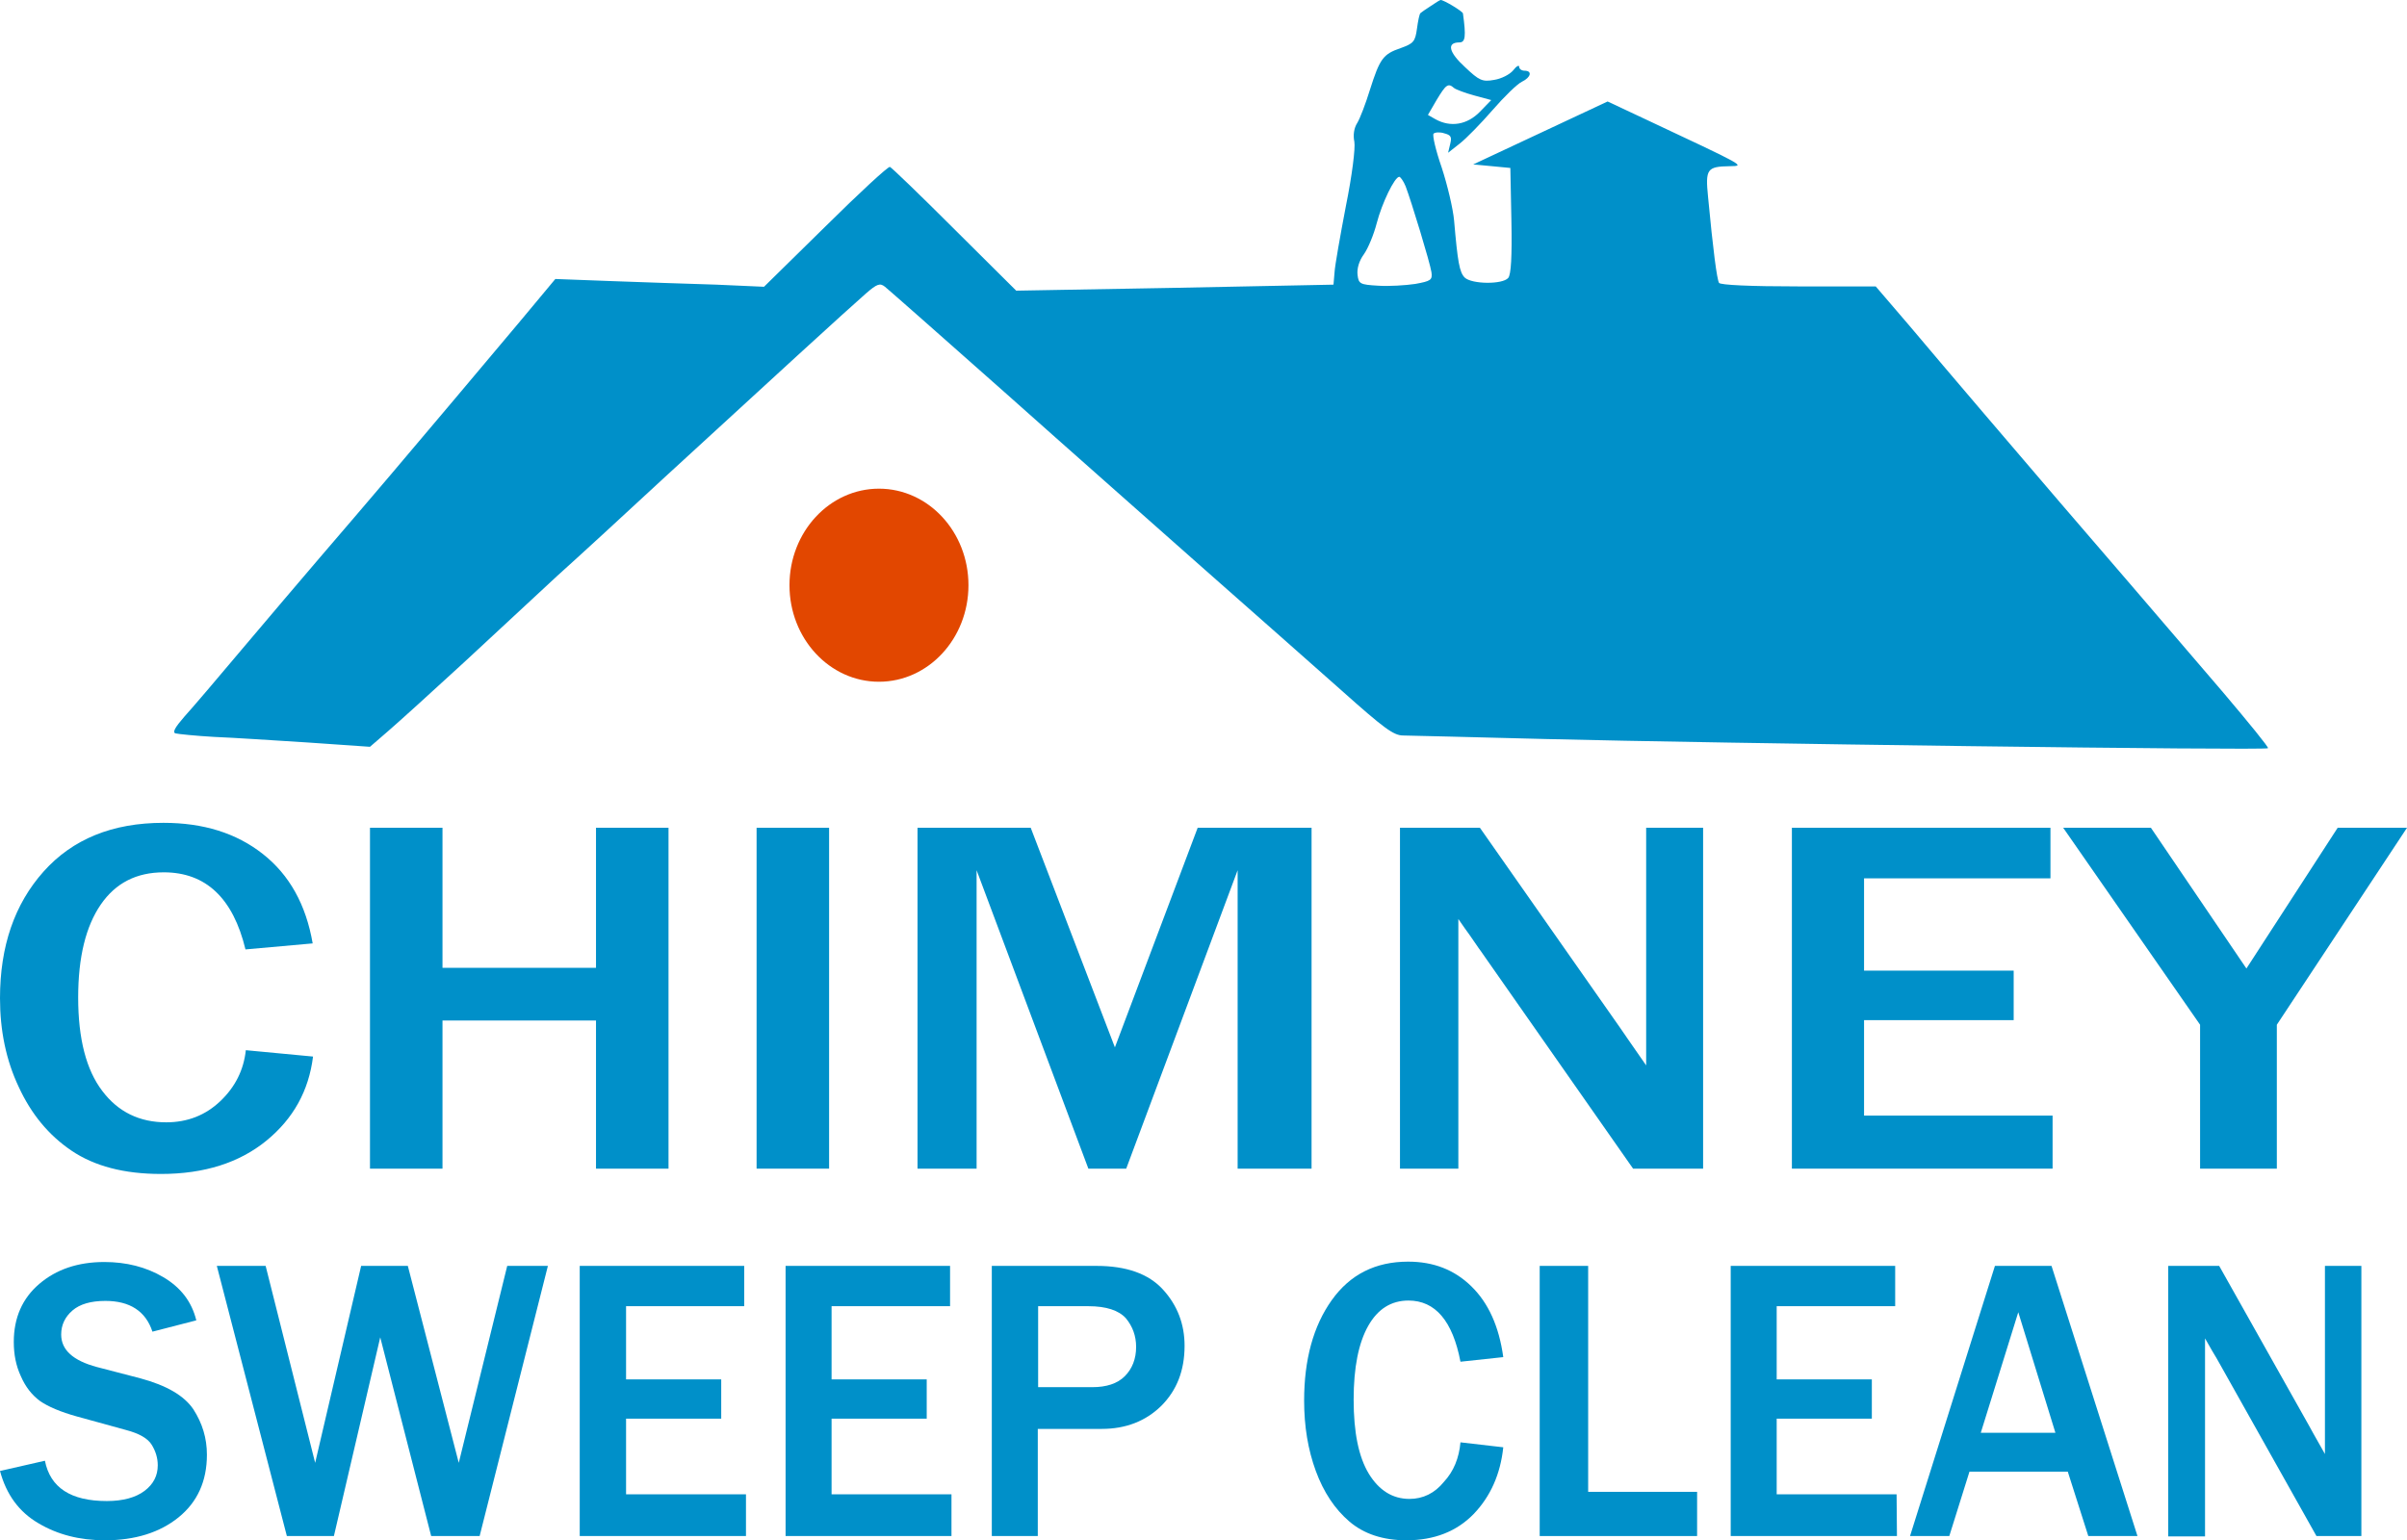
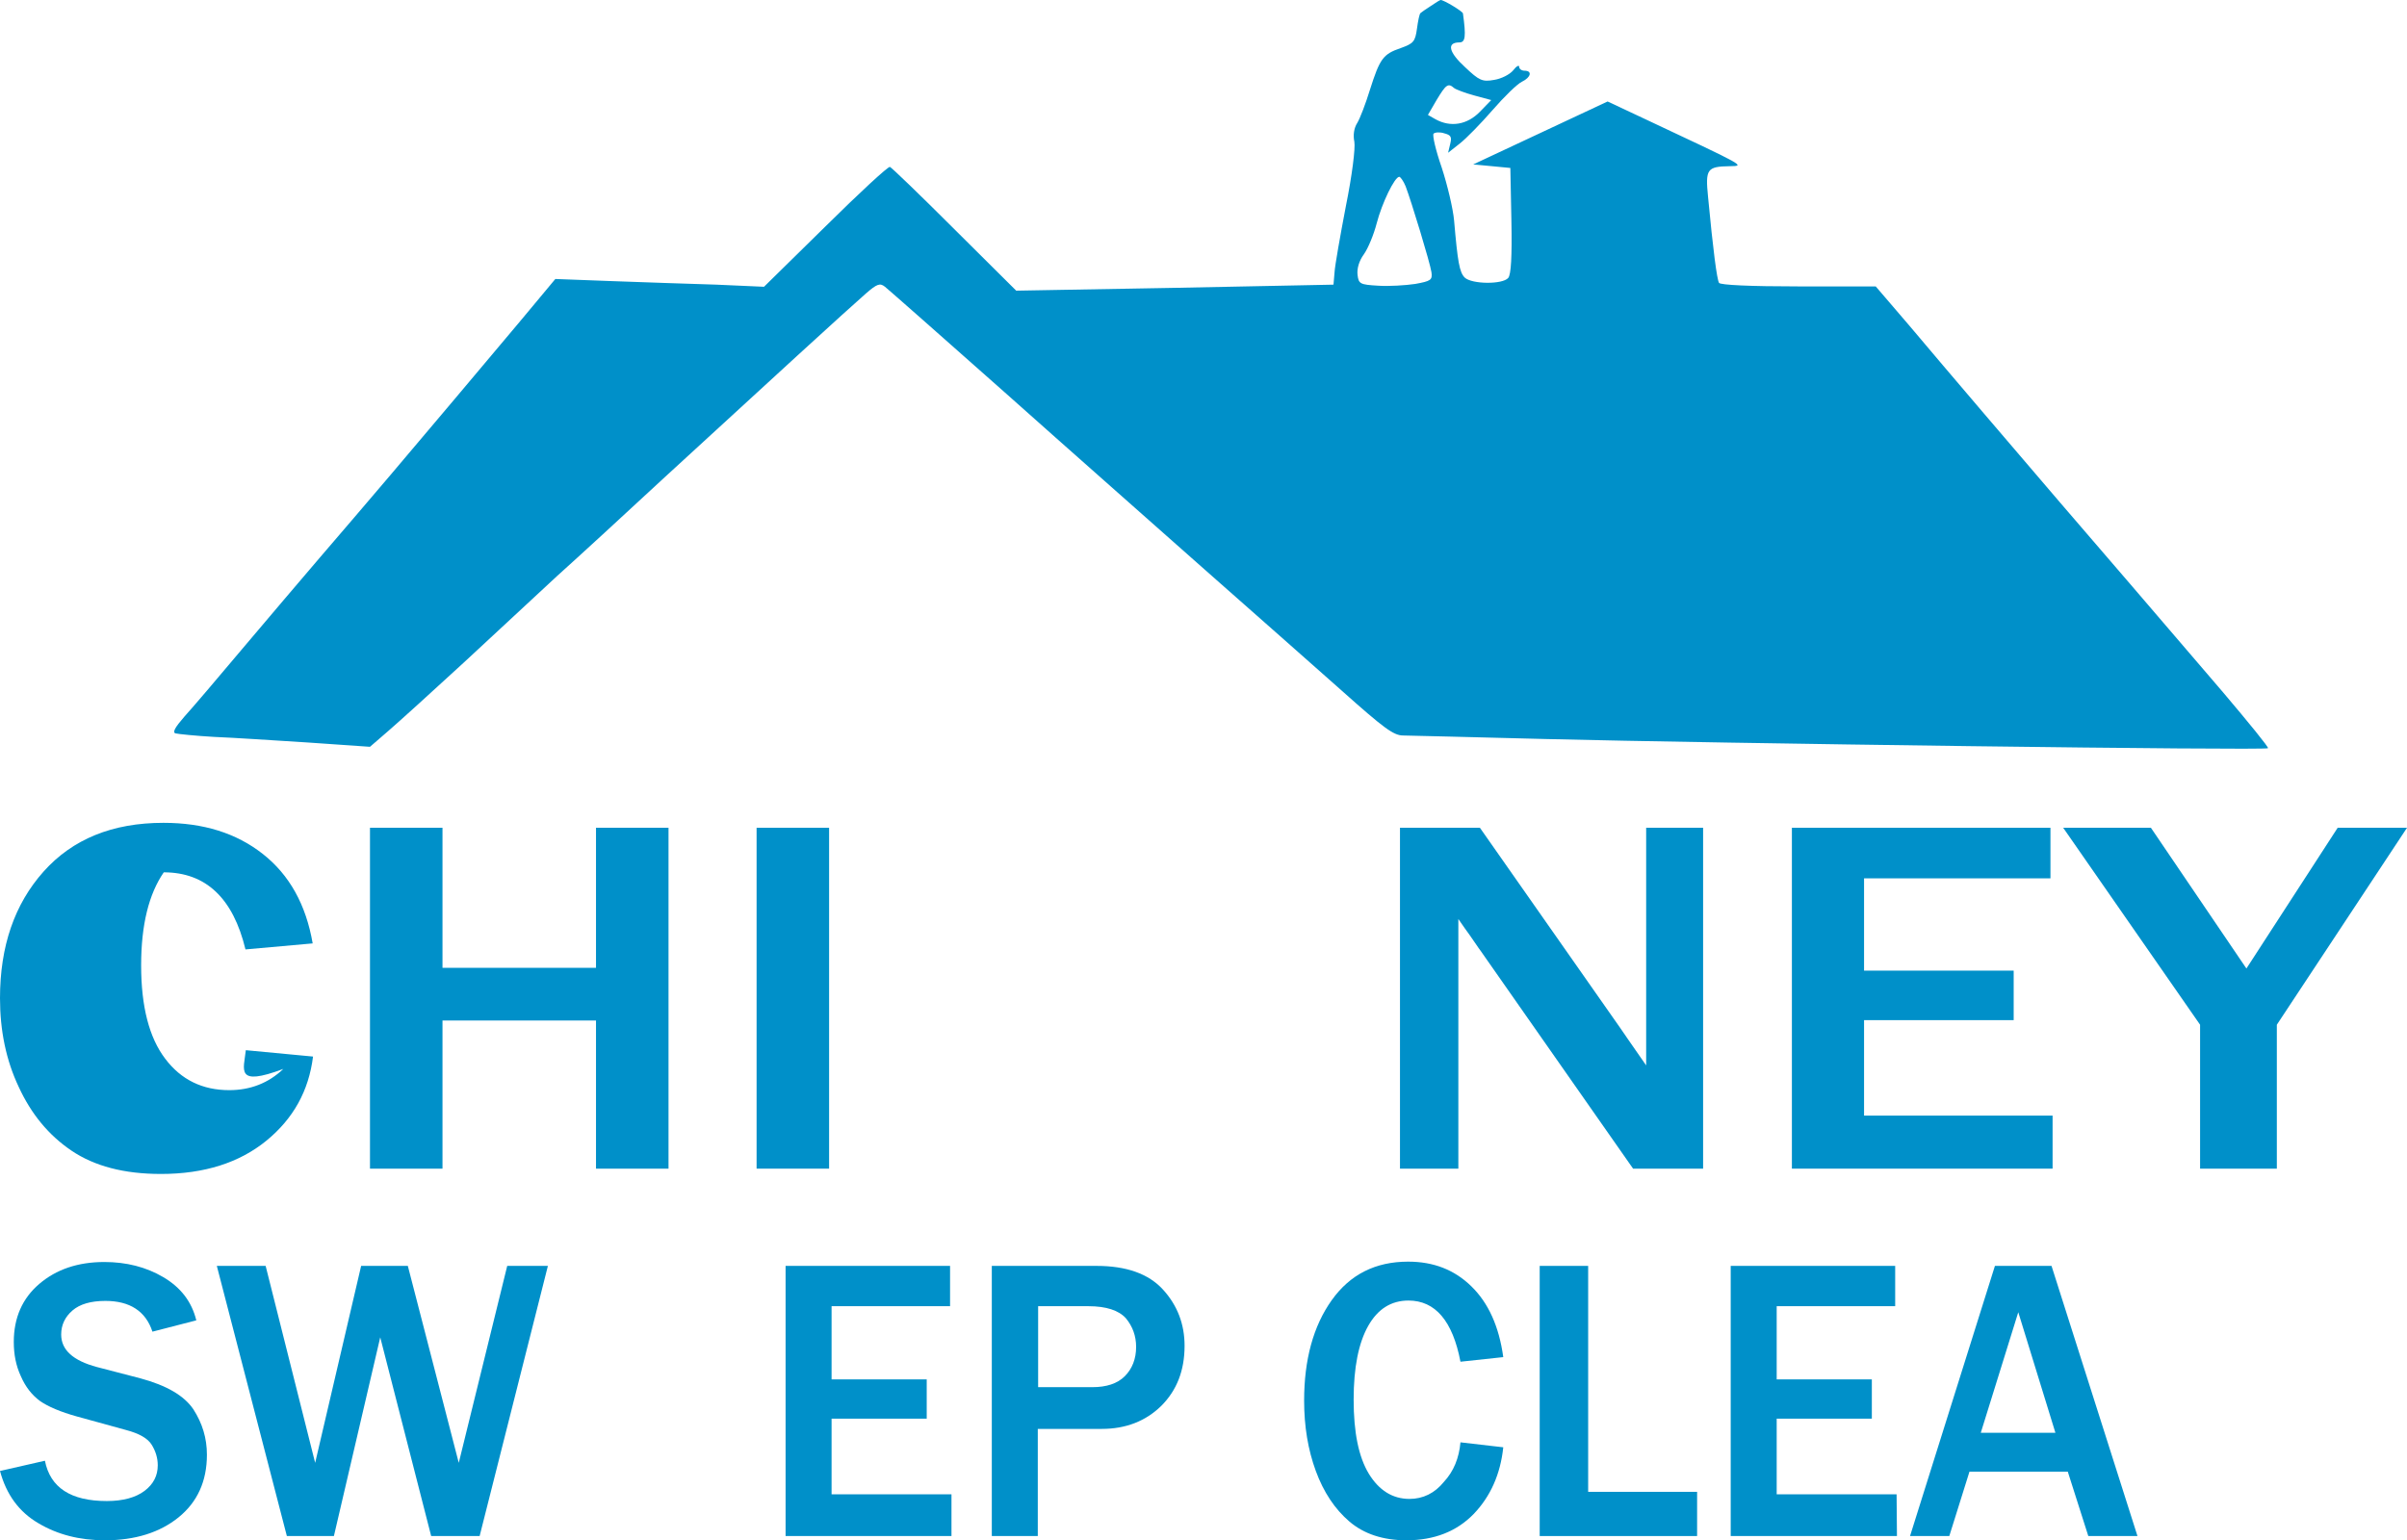
<svg xmlns="http://www.w3.org/2000/svg" id="Слой_1" x="0px" y="0px" viewBox="0 0 680.5 435.6" style="enable-background:new 0 0 680.5 435.6;" xml:space="preserve">
  <style type="text/css"> .st0{fill:#0090C9;} .st1{fill:#E24700;} .st2{enable-background:new ;} </style>
  <path class="st0" d="M404.5,1.7c-1.4,0.9-2.7,1.8-2.9,2c-0.3,0.2-0.7,2.2-1,4.4c-0.5,3.7-1,4.2-4.6,5.5c-5,1.7-5.9,3-8.7,11.8 c-1.2,3.9-2.8,8.1-3.6,9.4c-0.9,1.4-1.2,3.4-0.8,5.3c0.3,1.8-0.6,9.3-2.4,18.2c-1.6,8.4-3.1,16.8-3.2,18.7l-0.3,3.5l-44.8,0.9 l-44.9,0.8l-17.4-17.3c-9.6-9.6-17.8-17.5-18.3-17.7s-8.7,7.4-18.2,16.8L216,81.1l-13.5-0.6c-7.4-0.2-20.7-0.7-29.5-1l-16-0.6 l-10.5,12.6c-5.8,6.9-13.9,16.5-18,21.4s-12.2,14.4-18,21.3c-5.8,6.8-14.8,17.4-20,23.4c-5.2,6.1-15.1,17.7-22,25.9 s-14.2,16.8-16.4,19.2c-2.6,3-3.4,4.4-2.5,4.7c0.8,0.2,5.7,0.7,10.9,1c5.2,0.2,17.3,1,26.8,1.6l17.3,1.2l5.2-4.5 c2.9-2.5,12.5-11.2,21.3-19.3c8.8-8.2,20.7-19.2,26.4-24.5c5.8-5.2,19.5-17.8,30.5-28c28.5-26.2,52.2-47.9,56.7-51.8 c3.3-2.9,4.1-3.1,5.5-2c1,0.8,16.2,14.2,33.9,29.9c17.6,15.7,43.1,38.2,56.4,50c13.4,11.8,30.8,27.2,38.7,34.2 C391.3,206,394,208,396.7,208c1.8,0,20,0.5,40.3,1c47.3,1.2,203.6,3.3,204.2,2.6c0.3-0.2-5.5-7.3-12.7-15.8 c-7.2-8.4-19.1-22.3-26.4-30.8c-7.3-8.5-16.2-18.8-19.7-22.9c-10.8-12.6-32.5-38-42.5-49.9L530.3,81h-21.8c-13.8,0-22.1-0.4-22.5-1 c-0.6-1-1.7-9.4-3.1-24.3c-0.8-7.9-0.3-8.6,6.1-8.7c4.4-0.1,5.1,0.3-24.7-13.7l-9.8-4.6l-19,8.9l-19,8.9l5.3,0.5l5.2,0.5l0.3,14.9 c0.2,10.1-0.1,15.3-0.9,16.2c-1.6,1.9-10.3,1.8-12.3-0.1c-1.5-1.5-2-4.5-3-16.1c-0.3-3.4-1.9-10.1-3.5-15c-1.7-4.9-2.7-9.2-2.3-9.6 c0.4-0.4,1.8-0.5,3-0.1c1.9,0.5,2.2,1,1.7,3l-0.6,2.5l3.3-2.6c1.8-1.4,6-5.7,9.3-9.5s7-7.4,8.3-8c2.5-1.2,3-3.1,0.7-3.1 c-0.8,0-1.5-0.5-1.5-1.1s-0.8-0.2-1.7,1c-1,1.2-3.4,2.4-5.4,2.7c-3.3,0.6-4.2,0.2-8.2-3.6c-4.6-4.2-5.3-7-1.6-7c1.7,0,1.9-1.7,1-8.2 c-0.1-0.6-5.4-3.8-6.3-3.8C407.1,0,405.8,0.8,404.5,1.7z M411.1,24.9c0.5,0.4,3.1,1.4,5.7,2.1l4.8,1.3l-3.2,3.3 c-3.6,3.7-8.3,4.5-12.6,2.1l-2.1-1.2l2.5-4.3C408.8,23.9,409.4,23.4,411.1,24.9z M397.4,52.7c1.6,4.2,6.9,21.6,7.3,24.3 c0.3,2.2-0.2,2.5-4.6,3.3c-2.7,0.4-7.4,0.7-10.4,0.5c-5.2-0.3-5.6-0.5-5.9-3.1c-0.2-1.7,0.4-3.9,1.8-5.8c1.2-1.7,2.8-5.6,3.6-8.7 c1.5-5.8,5.1-13.2,6.4-13.2C395.9,50,396.8,51.2,397.4,52.7z" />
-   <ellipse class="st1" cx="248.5" cy="165.5" rx="25.3" ry="27.3" />
  <g class="st2">
-     <path class="st0" d="M69.5,297l19,1.8c-1.2,9.7-5.6,17.6-13.2,23.8c-7.6,6.2-17.5,9.4-29.8,9.4c-10.4,0-18.8-2.2-25.3-6.6 S8.8,315,5.3,307.4c-3.6-7.6-5.3-16-5.3-25.1c0-14.7,4.1-26.6,12.3-35.8s19.5-13.8,33.9-13.8c11.3,0,20.6,2.9,28.1,8.8 c7.5,5.9,12.2,14.3,14.1,25.3l-19,1.7c-3.5-14.5-11.2-21.8-23.1-21.8c-7.7,0-13.6,3-17.8,9.1c-4.2,6.1-6.4,14.8-6.4,26.3 c0,11.7,2.3,20.5,6.8,26.4c4.5,6,10.6,8.9,18.1,8.9c6,0,11.1-2,15.3-6C66.5,307.4,68.9,302.6,69.5,297z" />
+     <path class="st0" d="M69.5,297l19,1.8c-1.2,9.7-5.6,17.6-13.2,23.8c-7.6,6.2-17.5,9.4-29.8,9.4c-10.4,0-18.8-2.2-25.3-6.6 S8.8,315,5.3,307.4c-3.6-7.6-5.3-16-5.3-25.1c0-14.7,4.1-26.6,12.3-35.8s19.5-13.8,33.9-13.8c11.3,0,20.6,2.9,28.1,8.8 c7.5,5.9,12.2,14.3,14.1,25.3l-19,1.7c-3.5-14.5-11.2-21.8-23.1-21.8c-4.2,6.1-6.4,14.8-6.4,26.3 c0,11.7,2.3,20.5,6.8,26.4c4.5,6,10.6,8.9,18.1,8.9c6,0,11.1-2,15.3-6C66.5,307.4,68.9,302.6,69.5,297z" />
    <path class="st0" d="M189,330.5h-20.5v-41.9h-43.4v41.9h-20.5v-96.4h20.5v39.6h43.4v-39.6H189V330.5z" />
    <path class="st0" d="M234.4,330.5h-20.5v-96.4h20.5V330.5z" />
-     <path class="st0" d="M370.8,330.5h-20.9v-84.4l-31.5,84.4h-10.7l-31.6-84.4v84.4h-16.7v-96.4h32l23.8,62.1l23.4-62.1h32.2 L370.8,330.5L370.8,330.5z" />
    <path class="st0" d="M481.6,330.5h-19.9l-43.1-61.6c-0.7-0.9-1.7-2.5-3.2-4.6c-0.7-0.9-1.7-2.4-3.1-4.4v70.6h-16.5v-96.4h22.6 l39.8,56.8c0.3,0.5,2.7,3.9,7.2,10.4v-67.2h16.1v96.4H481.6z" />
    <path class="st0" d="M580.4,330.5h-73.8v-96.4h73.1v14.3H527v26.1h42.3v14H527v27h53.3v15H580.4z" />
    <path class="st0" d="M643.7,330.5H622v-40.7l-38.7-55.7h24.8l27,39.8l25.8-39.8h19.6l-36.8,55.7L643.7,330.5L643.7,330.5z" />
  </g>
  <g class="st2">
    <path class="st0" d="M0,416l12.7-2.9c1.5,7.6,7.3,11.4,17.5,11.4c4.6,0,8.2-1,10.7-2.9s3.7-4.3,3.7-7.2c0-2.1-0.6-4-1.7-5.8 c-1.1-1.8-3.5-3.2-7.3-4.2l-13.8-3.8c-4.7-1.3-8.2-2.8-10.5-4.4c-2.3-1.7-4.1-4-5.4-7c-1.4-3-2-6.2-2-9.7c0-6.8,2.4-12.3,7.2-16.4 s10.9-6.2,18.4-6.2c6.2,0,11.8,1.4,16.7,4.3s8,6.9,9.3,12.2l-12.4,3.2c-1.9-5.8-6.4-8.7-13.3-8.7c-4.1,0-7.2,0.9-9.3,2.7 c-2.1,1.8-3.2,4.1-3.2,6.8c0,4.4,3.4,7.4,10.1,9.2l12.3,3.2c7.4,2,12.4,4.9,15,8.8c2.5,3.9,3.8,8.1,3.8,12.8c0,7.5-2.7,13.4-8,17.7 s-12.3,6.5-20.8,6.5c-7.2,0-13.4-1.6-18.8-4.8C5.4,427.6,1.8,422.7,0,416z" />
    <path class="st0" d="M154.9,358l-19.3,76.4h-13.7l-14.4-56.2l-13.1,56.2H81.1L61.3,358h13.8l14,55.7l13-55.7h13.2l14.4,55.7 l13.7-55.7H154.9z" />
-     <path class="st0" d="M210.9,434.4h-47V358h46.5v11.4H177v20.7h26.9v11.1H177v21.4h33.9V434.4z" />
    <path class="st0" d="M269.1,434.4h-47V358h46.5v11.4h-33.5v20.7H262v11.1h-26.9v21.4H269v11.8H269.1z" />
    <path class="st0" d="M293.4,434.4h-13V358H310c8.4,0,14.7,2.2,18.8,6.7s6.1,9.8,6.1,15.9c0,7-2.2,12.6-6.6,17 c-4.4,4.3-10,6.5-16.8,6.5h-18.1V434.4z M293.4,392.3h15.4c4,0,7.1-1,9.2-3.1s3.2-4.9,3.2-8.3c0-3.1-1-5.8-2.9-8.1 c-2-2.2-5.5-3.4-10.6-3.4h-14.2v22.9H293.4z" />
    <path class="st0" d="M412.9,407.9l12.1,1.4c-0.8,7.6-3.6,13.9-8.4,18.9c-4.8,4.9-11.1,7.4-19,7.4c-6.6,0-12-1.8-16.1-5.3 s-7.3-8.3-9.5-14.3s-3.3-12.6-3.3-19.9c0-11.6,2.6-21.1,7.8-28.4c5.2-7.3,12.4-10.9,21.6-10.9c7.2,0,13.1,2.3,17.9,7s7.8,11.3,9,20 l-12.1,1.3c-2.2-11.5-7.1-17.3-14.7-17.3c-4.9,0-8.7,2.4-11.4,7.2c-2.7,4.8-4.1,11.7-4.1,20.8c0,9.3,1.4,16.2,4.3,21 c2.9,4.7,6.7,7.1,11.5,7.1c3.8,0,7.1-1.6,9.7-4.8C411,416.1,412.5,412.3,412.9,407.9z" />
    <path class="st0" d="M479.8,434.4h-44.5V358H449v63.9h30.8V434.4z" />
    <path class="st0" d="M536.3,434.4h-47V358h46.5v11.4h-33.5v20.7h26.9v11.1h-26.9v21.4h33.9L536.3,434.4L536.3,434.4z" />
    <path class="st0" d="M604.3,434.4h-13.9l-5.8-18.2h-27.8l-5.7,18.2H540l24-76.4h16L604.3,434.4z M581.1,405.2l-10.5-34.1L560,405.2 H581.1z" />
-     <path class="st0" d="M667.6,434.4h-12.7l-27.4-48.8c-0.4-0.7-1.1-2-2.1-3.6c-0.4-0.7-1.1-1.9-2-3.5v56H613V358h14.4l25.3,45 c0.2,0.4,1.7,3.1,4.6,8.2V358h10.3V434.4z" />
  </g>
</svg>